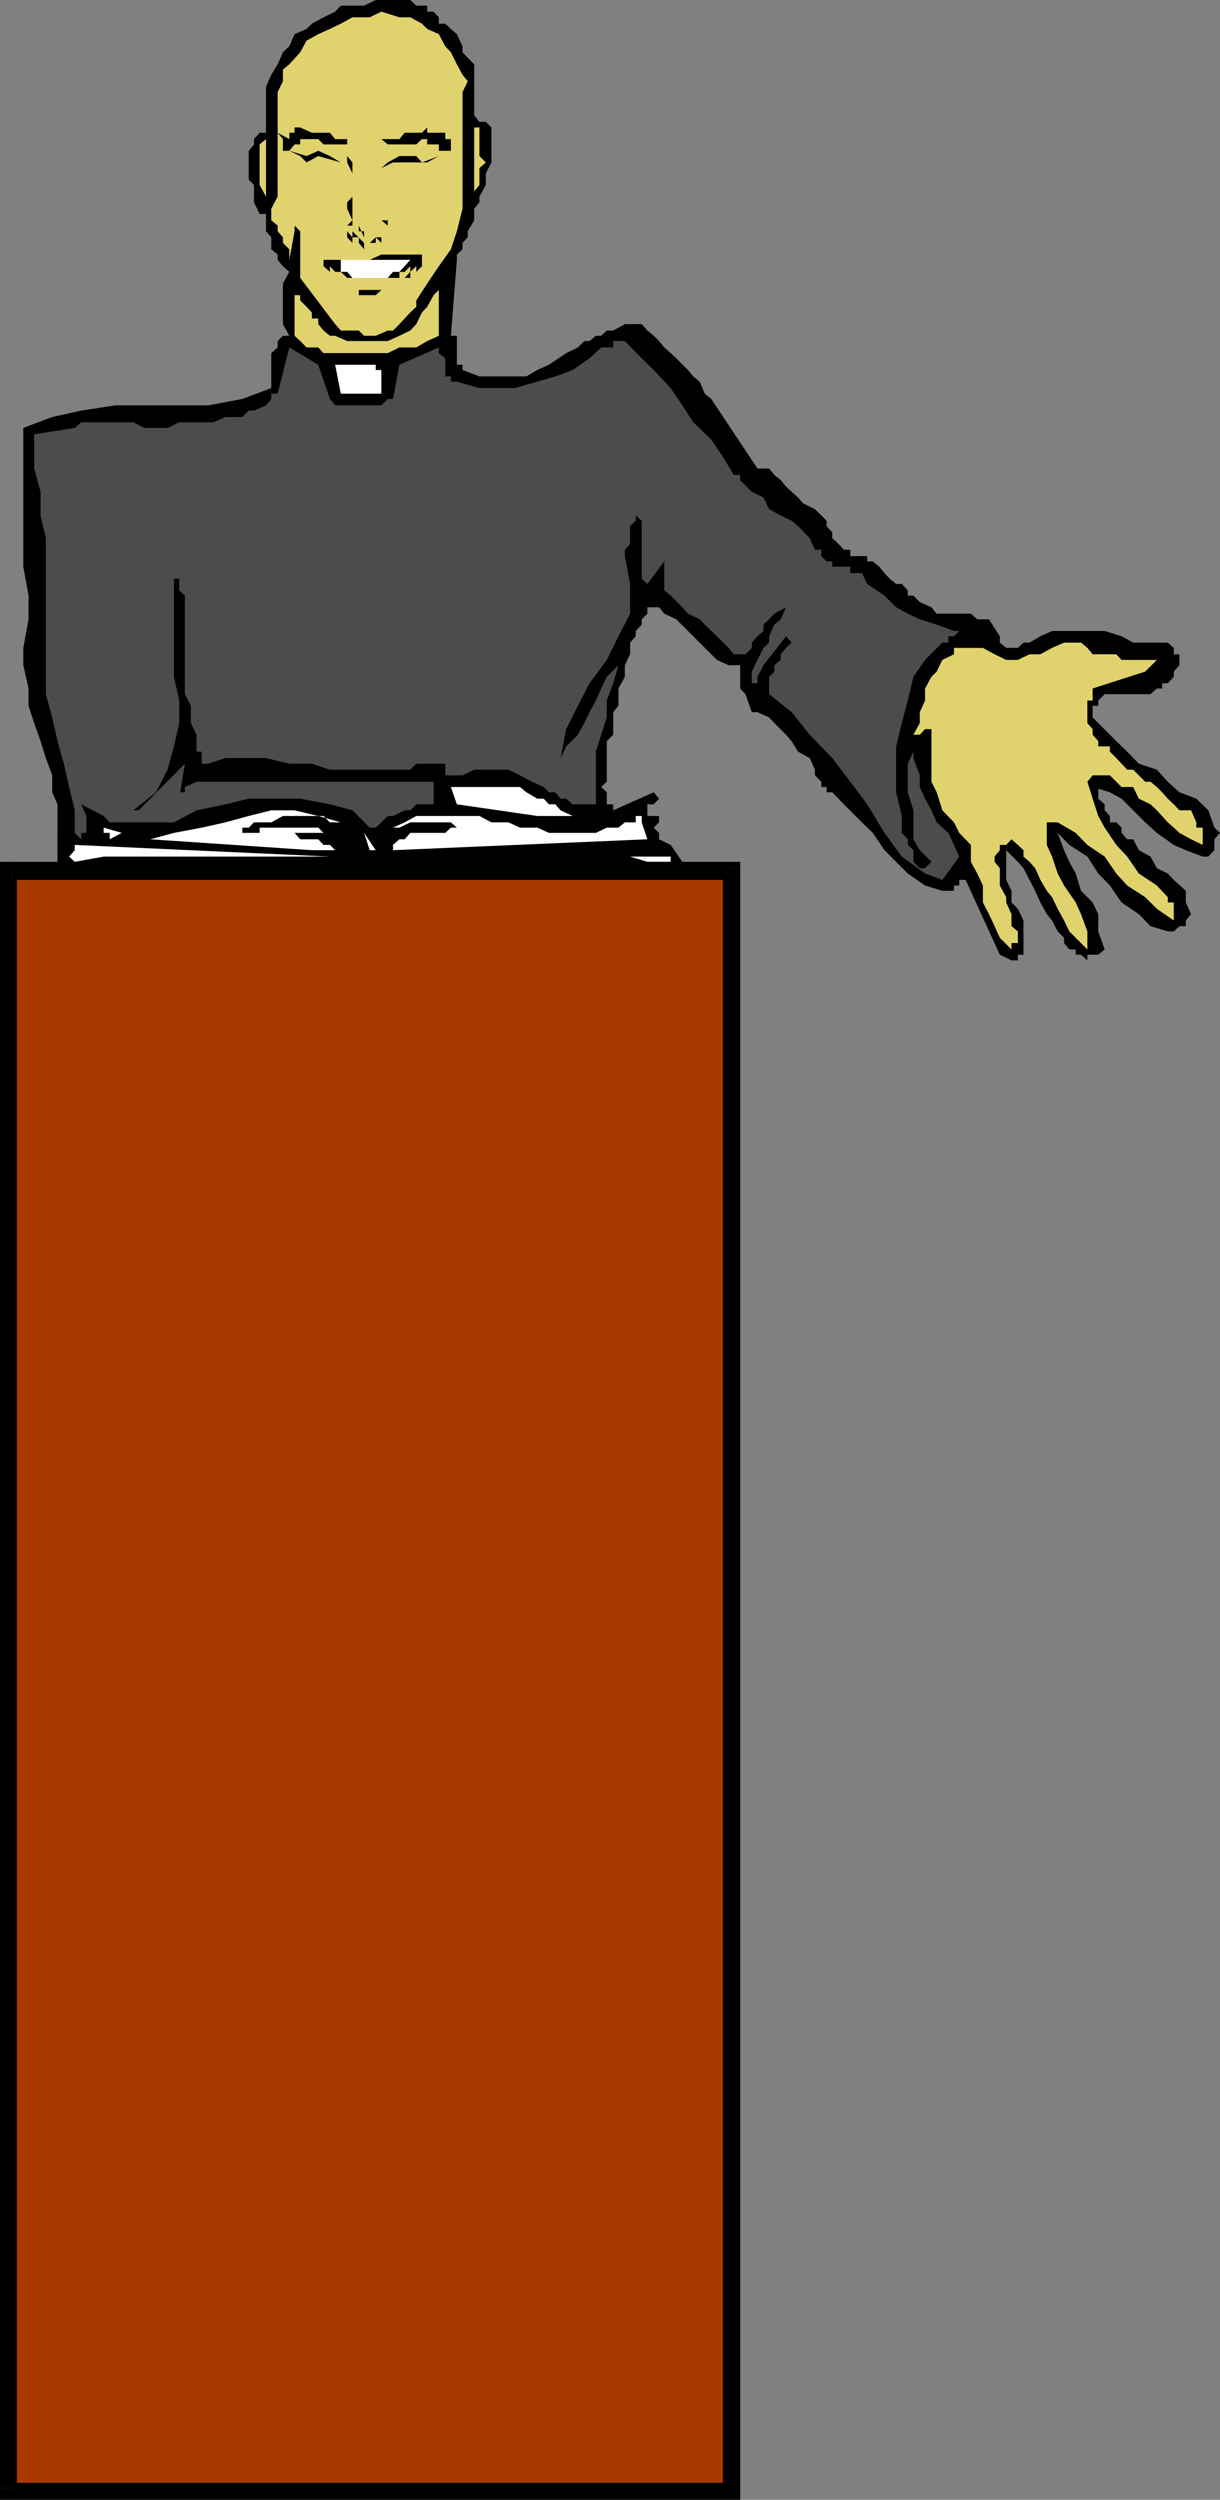
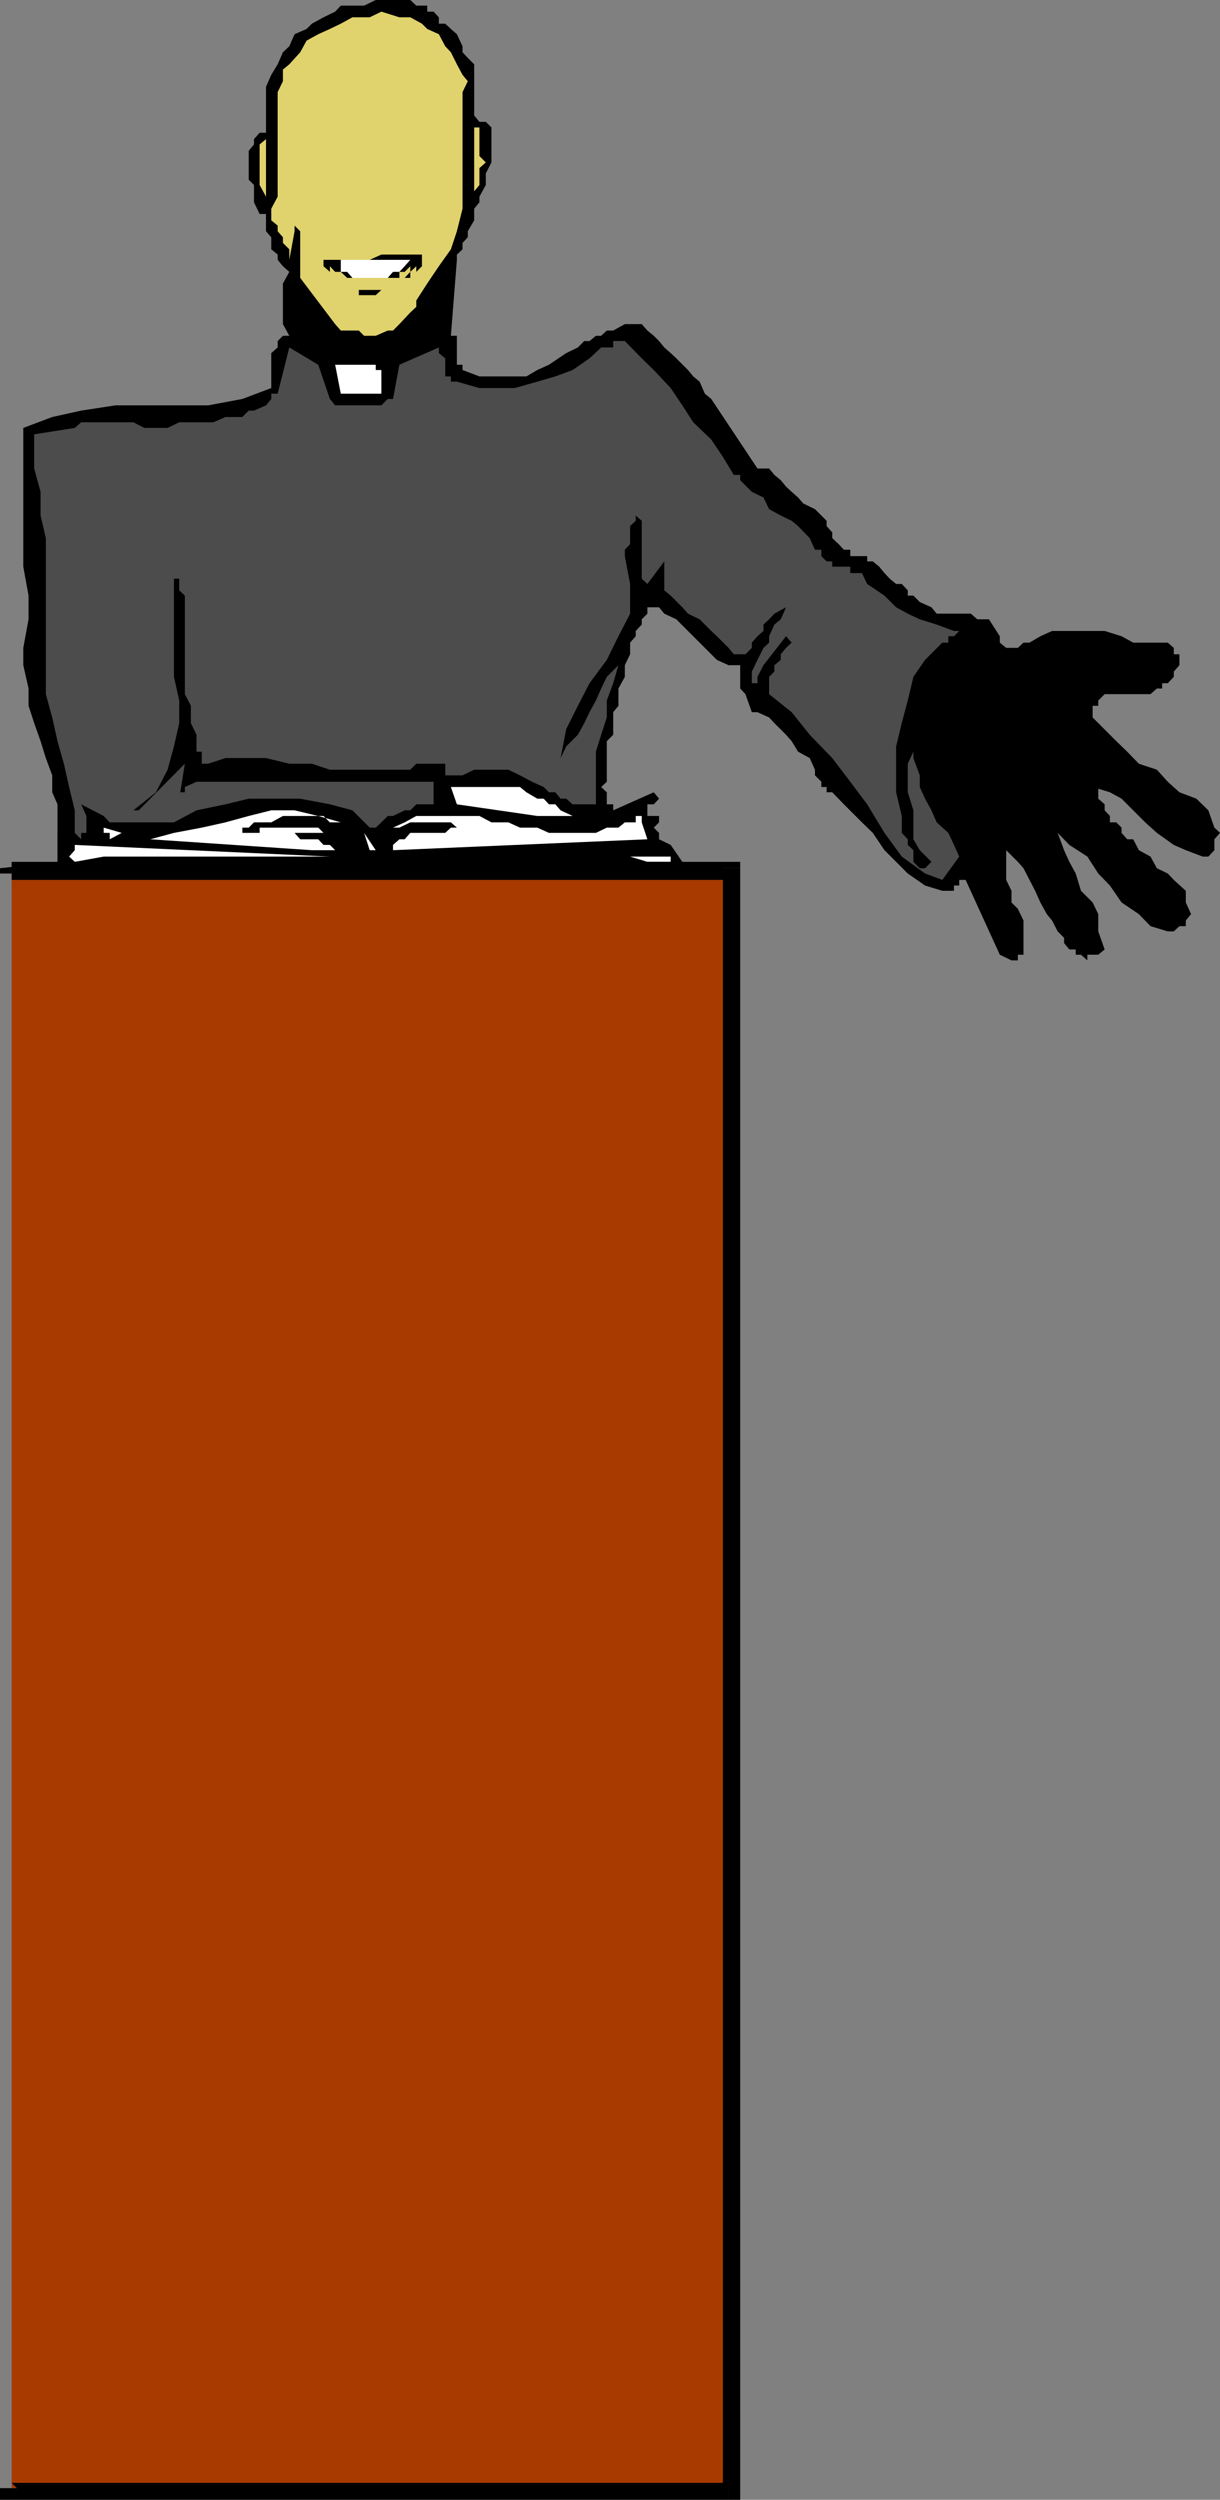
<svg xmlns="http://www.w3.org/2000/svg" width="324.699" height="664.801">
  <rect width="100%" height="100%" fill="#808080" stroke="none" />
  <path d="M269.2 255.402h1.698v-1.5h1.5v-9.101l-1.5-3.102L269.2 240v-3.098L267.797 234v-7.898l3.101 3.097 1.5 1.703L274 234l1.5 2.902 1.398 3.098 1.7 3.102L280 244.8l1.5 2.898 1.7 1.703v1.399l1.398 1.699h1.699v1.402h1.402l1.7 1.5v-1.5h2.898L294 252.5l-1.703-4.8v-4.598l-1.5-3.102-3.098-3.098-1.402-4.601-1.7-3.102-1.398-3.097-1.699-4.602 3.098 3.2 4.8 3.1 2.899 4.5 3.101 3.2 3.102 4.5 4.598 3.102 3.101 3.199 4.598 1.398h1.601l1.5-1.398h1.7v-1.5l1.402-1.7-1.402-3.101v-3.098l-3.2-2.902-1.601-1.7-2.899-1.398-1.699-3.101-3.101-1.7-1.5-2.902H300l-1.5-1.699v-1.398l-1.402-1.403h-1.7V217L294 215.5v-1.598l-1.703-1.5v-3.101h-1.5l4.601 1.398 3.102 1.703 6.297 6.297 3.101 2.801 4.5 3.2 3.2 1.402 4.5 1.699h1.5l1.601-1.7V223.2l1.5-1.699-1.5-1.398-1.601-4.602-3.2-3.098-4.5-1.703-3.101-2.797-2.899-3.203-4.8-1.597-3.098-3.2-2.902-2.8-6.301-6.301V187.7h1.5v-1.398l1.703-1.7h12.2l1.698-1.5h1.399V181.7h1.5l1.601-1.699v-1.398l1.5-1.7V174h-1.5v-1.7l-1.601-1.398h-9.2L298.5 169.2l-4.5-1.398h-14l-3.102 1.398-2.898 1.703h-1.602l-1.5 1.399h-3.101l-1.7-1.399V169.2l-2.898-4.5h-3.101l-1.7-1.5h-9.101l-1.399-1.699-3.101-1.398-1.7-1.7h-1.5V157L240 155.3h-1.5l-1.703-1.398-1.399-1.5L234 150.7l-1.703-1.398h-1.5v-1.399h-4.5V146.2h-1.7l-1.398-1.5-1.699-1.597v-1.5l-1.5-1.7V138.5l-1.402-1.398-1.7-1.7-3.101-1.5-1.399-1.601-1.699-1.5-1.5-1.399-1.402-1.703-1.7-1.398-1.398-1.7h-3.101l-12.301-18.5-1.7-1.402-1.398-3.199-1.699-1.398-1.402-1.7L180 95.301l-1.5-1.399-1.703-1.5-1.399-1.703L174 89.301l-1.703-1.399-1.5-1.703h-4.5l-3.098 1.703H161.5l-1.5 1.399h-1.402l-1.7 1.398H155.5l-1.703 1.703-3.098 1.5L146.098 97 143 98.402l-2.902 1.7h-12.5l-4.5-1.7V97h-1.5v-7.7H120l1.598-20.198v-1.403l1.5-1.398v-1.7l1.402-1.5V61.5l1.7-2.898V55.5l1.398-1.7v-1.5l1.699-3.1v-3.098l1.5-2.903v-9.297l-1.5-1.5h-1.7L126.2 30.7V17.102l-1.699-1.7-1.402-1.5v-1.601l-1.5-3.2L120 7.7l-1.5-1.398h-1.703V4.6l-1.399-1.5H113.7V1.5h-2.902L109.199 0H100l-3.102 1.5H90.7l-1.5 1.602-3.101 1.5L83 6.3l-1.402 1.398-3.2 1.403L77 12.3l-1.703 1.601-1.399 3.2-1.699 2.8-1.402 3.2V35.3h-1.7L67.598 37v1.402l-1.398 1.7V47.8l1.399 1.398V53.8l1.5 3.101h1.699V61.5l1.402 1.602V66.3l1.7 1.398v1.403l1.398 1.699L77 72.3l-1.703 3.101V86.2L77 89.301h-1.703l-1.399 1.398v1.703l-1.699 1.5v9.297l-7.699 2.903-9.102 1.699H30.7l-9.101 1.398-7.7 1.703-7.699 2.899v36.898l1.399 7.703v6.297L6.2 172.301v4.601l1.399 6.2v4.597l1.5 4.602 1.699 4.8 1.402 4.5 1.7 4.598v4.5l1.398 3.203V229.2L0 230.902v1.399h18.398l1.5-1.399H150.7l4.801 1.399h35.297v-1.399l-9.2-1.703-3.097-4.5-3.102-1.5V221.5L174 220.102l1.398-1.403V217h-3.101v-3.098H174l1.398-1.5L174 210.7l-10.8 4.801v-1.598h-1.7V210.7l-1.5-1.398 1.5-1.399v-10.8l1.7-1.7v-6l1.398-1.703v-4.597l1.699-3.102v-3.098l1.402-2.902v-3.098l1.5-1.703v-1.398l1.598-1.7V164.7l1.5-1.5v-1.7h3.101l1.399 1.7 3.203 1.5 3.098 3.1 1.402 1.4 3.098 3.1 3.199 3.2 3.101 1.402H197v6.2l1.398 1.5 1.7 4.8h1.5l3.101 1.399 1.399 1.5 3.101 3.101 1.5 1.7 1.7 2.8 3.101 1.7 1.398 3.097v1.5l1.7 1.703v1.399H220v1.398h1.5l3.098 3.203 4.8 4.797 2.899 2.801 3.101 4.602 3.102 3.097 3.098 3.102 4.601 3.199 4.598 1.402h3.101V235.5h1.399V234H257l9.098 19.902 3.101 1.5" />
  <path fill="#4c4c4c" d="m250.797 234 4.5-6.2-1.399-3.1-1.5-3.2-3.101-2.8-1.399-3.2-1.699-3.098-1.402-3.101v-3.102l-1.7-4.597v-1.7l-1.5 3.2v7.597l1.5 4.801v7.7l1.7 2.902 3.101 3.097-1.699 1.703h-1.402l-1.7-1.703v-3.097l-1.5-1.403v-1.5L240 221.5V217l-1.5-6.3v-12.2l1.5-6.2 1.598-6 1.5-6.3 3.101-4.5 4.598-4.598h1.601V169.2h1.5l1.399-1.398h3.101-4.5l-4.601-1.7-4.5-1.402-3.2-1.5-3.097-1.699-3.102-3.098-4.601-3.101-1.399-2.899h-3.101V150.7H221.5v-1.398H220l-1.402-1.399V146.2h-1.7l-1.398-3.097-3.102-3.2-1.699-1.402-2.902-1.398-3.098-1.7-1.5-3.101-3.101-1.5L197 127.7v-1.398h-1.703l-2.899-4.801-3.101-4.598-4.797-4.601-2.902-4.5-3.098-4.602-4.5-4.797-3.203-3.101-4.5-4.602h-3.098v1.703H160l-3.102 2.899-4.5 3.101-4.601 1.7L143 101.5l-6 1.7h-9.402l-6-1.7H120v-1.398h-1.5V95.3l-1.703-1.399v-1.5L106.297 97l-1.7 9.102H103.2l-1.7 1.698H89.2l-1.403-1.7-3.098-9.1L77 92.402 73.898 104.7H72.2v1.403l-1.402 1.699-3.2 1.398H66.2l-1.699 1.703H60l-3.203 1.399h-9.098l-3.101 1.5h-6.2l-2.898-1.5H21.598l-1.7 1.5-10.8 1.699v9.102l1.699 6.199v6.3l1.402 6v41.5l1.7 6.2 1.398 6.3 1.703 6 1.398 6.2 1.5 6.199v6l1.7 1.7v-1.7H23V217l-1.402-3.098 3.101 1.598 2.899 1.5 1.601 1.7h17.098l6-3.2L60 213.902l6.2-1.5h13.698l7.899 1.5 6 1.598 4.601 4.602H100l1.5-1.403 1.7-1.699h1.398l3.101-1.5h1.5l1.598-1.598h4.601v-6H52.297l-3.098 1.399v1.398h-1.5v1.703l1.5-9.3L36.9 215.5h-1.4l6-4.8 3.098-6 1.699-6.2 1.402-6.2v-6l-1.402-6.3v-26.098h1.402V157l1.5 1.402v26.2l1.598 3.097v4.602l1.5 3.101v4.5h1.402v3.2h1.7l4.601-1.5h10.797l6.203 1.5h6l4.797 1.597h21.402l1.598-1.597h7.703v3.097h4.598l3.101-1.5h9.098l3.101 1.5 3.2 1.703 3.101 1.399 1.399 1.398h1.699l1.402 1.703h1.5l1.7 1.5h6.199v-14l1.402-4.5 1.5-4.601v-4.5l1.7-4.602 1.398-4.797L161.5 180l-1.5 3.102-1.402 3.199-1.7 3.101-1.398 2.899-1.703 3.101-3.098 3.098-1.5 3.102 1.5-7.7 3.098-6.203 3.101-6 4.602-6.199 3.098-6.3 3.101-6v-7.9l-1.402-7.398V146.2l1.402-1.5v-4.797l1.5-1.402v-1.398l1.598 1.398v15.402l1.5 1.399 4.5-6V157l1.703 1.402 3.098 3.098 1.5 1.7 3.101 1.5 3.098 3.1 1.5 1.4 3.101 3.1 1.399 1.7h3.101l1.7-1.7v-1.398l1.5-1.703 1.601-1.398v-1.7l1.5-1.402 1.399-1.5 3.101-1.699-1.402 3.2-1.7 1.402-1.398 3.097v1.703l-1.5 1.399-1.601 3.199-1.5 3.102v3.097h1.5V180l1.601-3.098 6-7.703 1.5 1.703-1.5 1.399-1.402 1.699v1.5l-1.7 1.402v1.7L204.7 180v4.602l6 4.8 4.801 6 6 6.2 4.797 6.3 4.5 6 4.601 7.598 4.602 6.3 6.2 4.5 4.597 1.7" />
  <path fill="#fff" d="m19.898 229.2 7.7-1.4h60.199l-67.899-3.1v1.402l-1.5 1.699 1.5 1.398m152.399.001h6.203v-1.4h-10.8l4.597 1.4M100 226.102l-3.102-4.602 1.5 4.602zm-17 0h6.2l-1.403-1.403h-1.7l-1.398-1.5h-4.8l-1.5-1.699h7.699l-1.399-1.398H69.098v1.398H64.5v-1.398h1.7l1.398-1.403h4.601L75.297 217h10.8l1.7 1.7h2.902l-6-1.7-6.3-1.5h-6.2l-6 1.5L60 218.7l-6.3 1.402-7.403 1.398L40 223.2l43 2.902m21.598 0 67.699-2.903-1.5-4.5V217h-1.598v1.7h-2.902l-1.7 1.402H161.5l-2.902 1.398h-12.5L143 220.102h-4.602l-3.101-1.403h-4.5l-3.2-1.699h-16.8l-3.098 1.7-3.101 1.402h1.699l2.902-1.403H120l1.598 1.403H120l-1.5 1.398h-9.3l-1.5 1.7h-1.403l-1.7 1.5v1.402M29.2 223.2l3.198-1.7-4.8-1.398v1.398h1.601v1.7M143 217h10.797-1.399l-3.199-1.5-1.402-1.598h-1.7l-1.398-1.5H143l-2.902-1.703-1.7-1.398H120l1.598 4.601L143 217" />
-   <path d="m266.098 206.2-1.399-7.7h4.5l-7.601-7.7-1.5-1.398v1.399h-1.7l1.7 1.5 1.5 1.601v1.5l1.601 3.098v1.402l1.5 1.7v3.097l1.399 1.5" />
  <path fill="#fff" d="M92.398 104.7h9.102v-6.298H100V97H89.2l1.5 7.7h1.698" />
  <path d="M116.797 64.602 120 55.5h-3.203v3.102h-1.399V61.5l1.399 1.602v1.5M78.398 55.5h1.5v-3.2l-1.5-1.398H77l1.398 4.598" />
-   <path fill="#e0d36d" d="M269.2 252.5v-1.7h1.698v-3.1l-1.699-1.4v-3.198L267.797 240v-1.398l-1.7-3.102v-4.598L264.7 229.2v-1.398l1.399-1.7V224.7h1.699l1.402-1.5 1.7 1.5 1.5 1.403v1.699l1.601 1.398 1.5 1.703 1.398 3.098 1.7 2.902 1.402 1.7 1.5 3.097 1.7 3.102 1.398 2.898 1.699 1.703 3.101 3.098v-4.8l-1.699-4.598-1.402-3.102-3.098-4.5-1.699-3.2-1.5-4.5-1.402-3.1v-6h2.902l4.797 2.8 3.101 3.2 4.602 3.1 3.098 4.5 2.902 3.2 4.797 3.102 3.101 3.097 4.5 3.102V240h-1.601v-1.398l-2.899-3.102-4.8-3.2-3.098-4.5-2.902-3.1-3.098-4.598-1.703-3.102-1.5-4.598-1.399-4.5 1.399-1.703h4.601l1.7 1.703 1.402 1.399h3.098l1.5 3.101 3.101 1.5 1.7 1.598 2.898 3.2 1.601 1.402 1.5 1.398 3.102 1.7 3.098 1.5v-4.598h-1.7v-1.403L317 215.5h-3.102l-1.5-1.598-1.601-1.5-1.5-1.703-1.399-1.398-1.699-1.399h-1.402l-1.7-1.703-1.5-1.5H300l-1.5-1.597-1.402-1.5-1.7-1.7V198.5h-3.101v-1.398l-1.5-1.7v-1.5l-1.399-1.601v-6h1.399v-3.2l14-4.5 3.101-3.101H298.5l-1.402-1.5h-6.301l-1.399-1.7-1.699-1.398h-4.5L280 172.301 276.898 174H274l-3.102 1.5h-3.101l-3.098-1.5-3.101-1.7h-7.7v1.7l-3.101 1.5-1.5 3.102-1.399 1.398-1.699 3.102v3.199l-1.402 3.101v2.899l-1.7 3.101h1.7l1.402-1.5h1.7v14l1.398 2.797 1.5 4.801 3.101 3.2 1.399 2.8 3.101 3.2v4.5l1.7 3.1 1.5 3.2v4.5l1.601 3.102 1.5 3.199 1.399 3.101 3.101 3.098M87.797 93.902h15.402l3.098-1.5h4.5l2.902-1.703 3.098-1.398V77.1l-1.399 1.399-1.699 3.102-1.402 1.5-1.5 3.097-1.598 1.703-2.902 1.399-3.098 1.398H92.4L89.2 89.3h-1.402l-1.7-1.399L84.7 86.2v-1.5H83v-1.597l-1.402-1.5-1.7-1.7V78.5h-1.5v10.8l1.5 1.4 1.7 1.702h3.101l1.399 1.5h1.699" />
  <path fill="#e0d36d" d="M98.398 89.3H100l3.2-1.398h1.398l1.699-1.703 1.402-1.5 1.5-1.597 1.598-1.5v-1.7l2.902-4.5 3.098-4.601L120 66.3l1.598-4.801 1.5-6v-31l1.402-2.898-1.402-1.7-1.5-2.8-1.598-3.2-1.5-1.601-1.703-3.2-3.098-1.402-1.402-1.398-3.098-1.7h-2.902L101.5 3.1l-3.102 1.5h-4.601l-3.098 1.7-2.902 1.398-3.098 1.403-3.101 1.699-1.7 3.101-2.898 3.2-1.703 1.398v3.102L73.898 24.5v27.8L72.2 55.5v3.102L73.9 60v1.5l1.398 1.602v1.5L77 66.3v2.8l1.398-7.601V60l1.5 1.5v12.402L89.2 86.2l1.5 1.703h4.8l1.398 1.399h1.5M70.797 53.8V37l-1.7 1.402V49.2l1.7 3.102v1.5m55.403-2.9 1.398-1.703v-4.5l1.699-1.5-1.7-1.699v-7.598H126.2v17" />
  <path d="M96.898 78.5H100l1.5-1.398h3.098H95.5V78.5h1.398m9.399-3.098h1.402v-1.5h1.5v-1.601l1.598-1.5v1.5l1.5-1.5v-3.102h-1.5v-1.398 1.398H101.5l-3.102 1.403H87.797v-1.403 1.403h-1.7V70.8l1.7 1.5v-1.5l1.402 1.5h1.5l1.7 1.601h13.898V72.3h1.402l1.5-1.5h1.598-1.598v1.5h-1.5 1.5l-1.5 1.601v1.5h-1.402" />
  <path fill="#fff" d="M96.898 73.902h6.301l1.399-1.601h1.699l1.402-1.5 1.5-1.7H90.7v3.2h1.7l1.398 1.601h3.101" />
-   <path d="M96.898 66.3v-1.698L93.797 61.5v1.602L92.398 61.5V60h1.399V43.2l-1.399-1.7v1.7l1.399 2.902V52.3l-1.399 1.5v1.7l1.399 3.102L92.398 60v3.102l1.399 1.5v-1.5H95.5v1.5l1.398 1.699m1.5-1.699H100v-1.5l1.5 1.5v-1.5l1.7-1.602v-2.898h-1.7L103.2 60v1.5l-1.7 1.602H100l-1.602 1.5" />
-   <path d="M96.898 63.102V61.5H95.5V60l1.398 3.102" />
  <path fill="#a83a00" d="M3.098 230.902h190.8V661.7H3.098V230.902" />
  <path d="m197 230.902-3.102-1.703H3.098V234h190.8l-1.5-3.098H197V229.2h-3.102l3.102 1.703" />
  <path d="m193.898 664.8 3.102-3.1V230.901h-4.602V661.7l1.5-1.398v4.5H197V661.7l-3.102 3.102" />
  <path d="m0 661.7 3.098 3.1h190.8v-4.5H3.098l1.402 1.4H0v3.1h3.098L0 661.7" />
-   <path d="M3.098 229.2 0 230.901V661.7h4.5V230.902L3.098 234v-4.8H0v1.702l3.098-1.703M77 40.102l4.598 1.398 3.101-1.398 3.098 1.398 2.902 1.7h1.7-1.7l-6-1.7-3.101 1.7-1.7-1.7L77 40.102m39.797 1.398-4.5 1.7-1.5-1.7h-4.5l-3.098 1.7-1.699 1.5 3.098-1.5h9.101l3.098-1.7m1.703-1.398h1.5V37h1.598-3.098v-1.7h-4.8v-1.398l-1.403 1.399h-4.598L106.297 37H101.5l1.7 1.402h7.597l1.5-1.402h1.402v1.402h3.098v1.7h1.703m-41.5 0h-1.703V37l-1.399-1.7L77 37v-1.7h1.398v-1.398h1.5L83 35.301h4.797L89.199 37h4.598-1.399v1.402h-4.601V37v1.402h-1.7V37v1.402L84.7 37h-4.8v1.402V37v1.402h-1.5l-1.4 1.7" />
</svg>